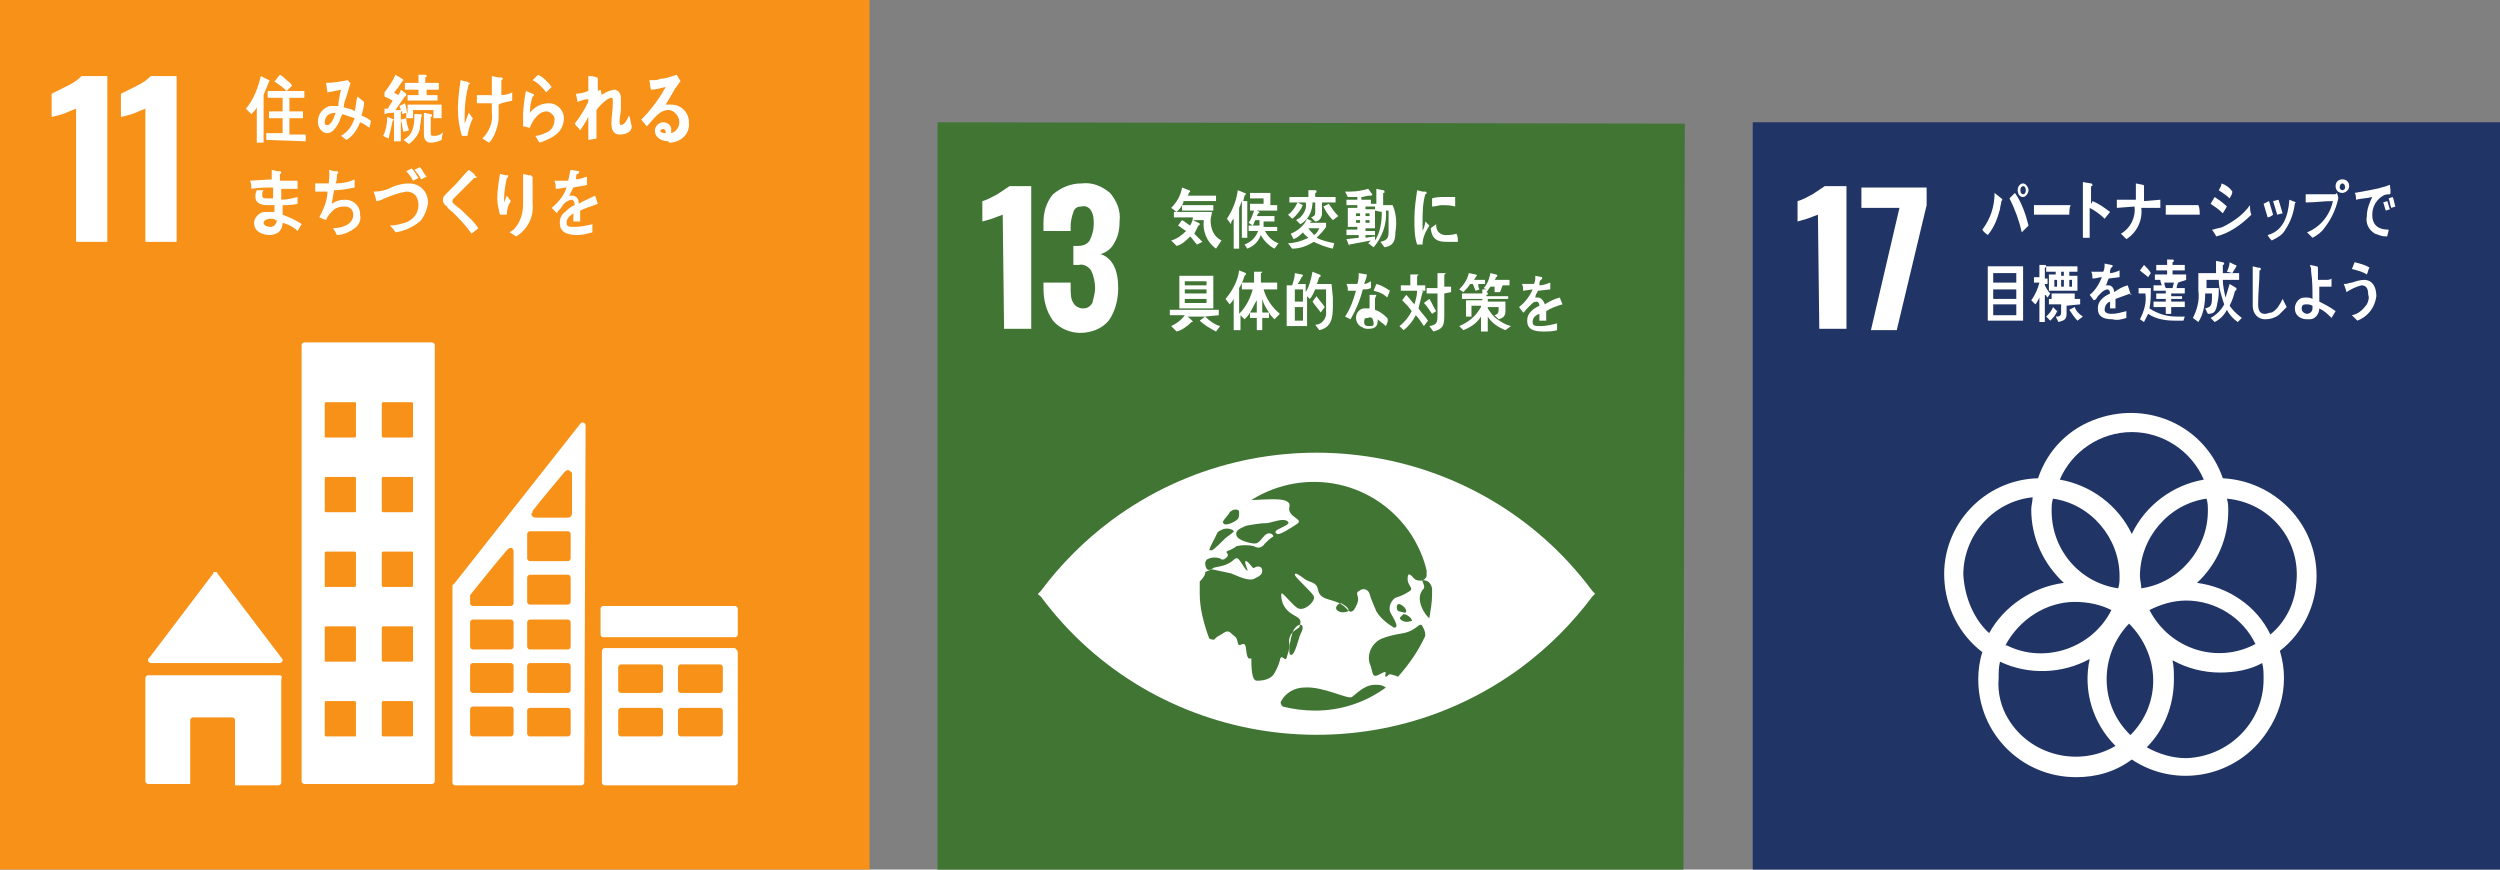
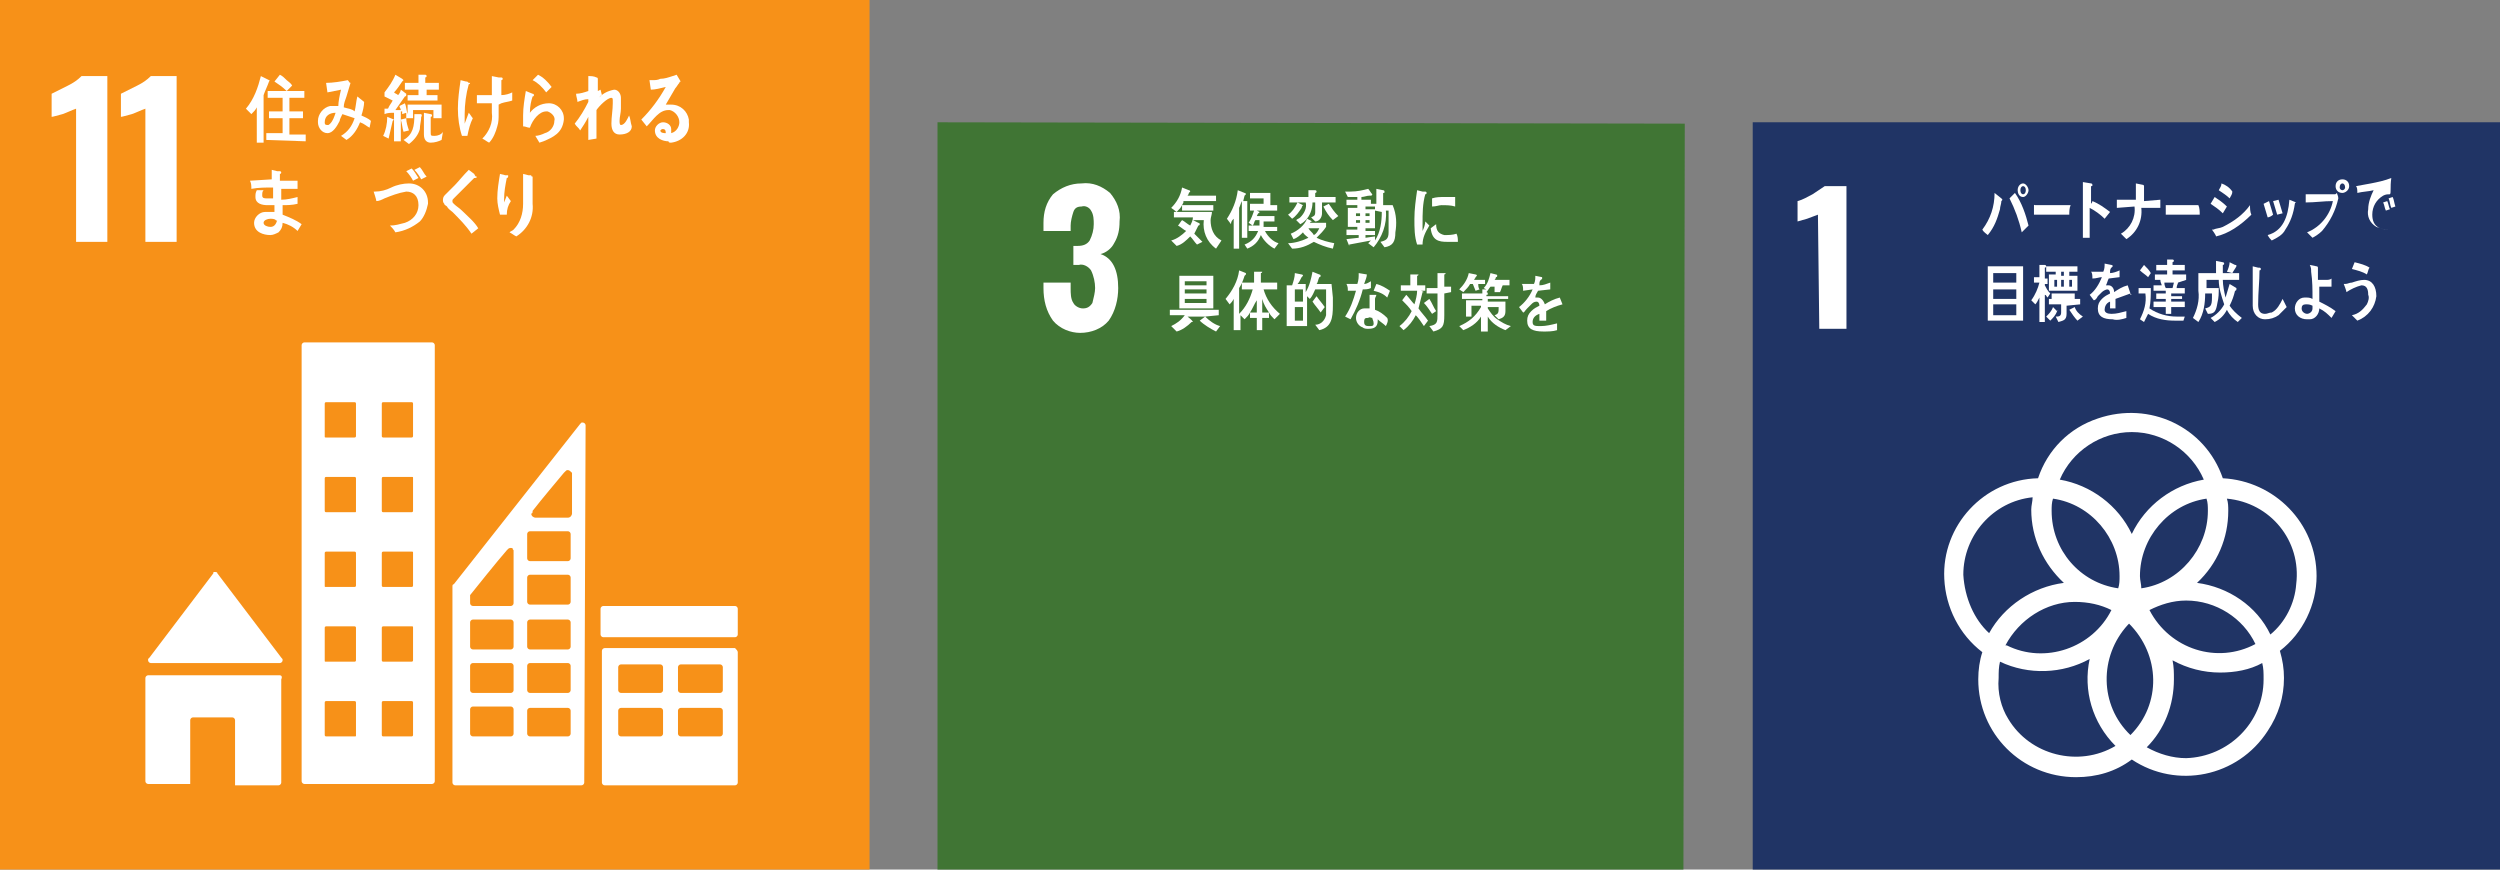
<svg xmlns="http://www.w3.org/2000/svg" version="1.1" id="レイヤー_1" x="0px" y="0px" viewBox="0 0 184 64" style="enable-background:new 0 0 184 64;" xml:space="preserve">
  <rect x="0" y="0" width="184" height="64" fill="#808080" stroke="none" />
  <style type="text/css">
	.st0{fill:#F79118;}
	.st1{fill:#FFFFFF;}
	.st2{fill:#407534;}
	.st3{fill:#203465;}
</style>
  <g id="レイヤー_2_1_">
    <g id="レイヤー_2-2">
      <g id="g10">
        <path id="path12" class="st0" d="M64,64H0V0h64V64z" />
        <g id="g14">
          <g id="g16">
            <g id="g22">
              <path id="path24" class="st1" d="M5.6,8c-0.3,0.1-0.7,0.3-1,0.4C4.2,8.5,3.9,8.6,3.8,8.6V6.9C4.2,6.7,4.6,6.5,5,6.3        c0.4-0.2,0.7-0.4,1-0.7h1.9v12.2H5.6V8z" />
            </g>
            <g id="g26">
              <path id="path28" class="st1" d="M10.7,8c-0.3,0.1-0.7,0.3-1,0.4C9.3,8.5,9,8.6,8.9,8.6V6.9c0.4-0.2,0.8-0.4,1.2-0.6        c0.4-0.2,0.7-0.4,1-0.7H13v12.2h-2.3V8z" />
            </g>
            <g id="g30">
              <path id="path32" class="st1" d="M10.9,48.8h9.7c0.1,0,0.2-0.1,0.2-0.2c0,0,0,0,0,0c0-0.1,0-0.1-0.1-0.2l0,0L16,42.2l0,0        c0-0.1-0.1-0.1-0.2-0.1c-0.1,0-0.1,0-0.1,0.1l0,0v0l-4.7,6.2l-0.1,0.1c0,0,0,0.1,0,0.1c0,0.1,0.1,0.2,0.2,0.2c0,0,0,0,0,0" />
            </g>
            <g id="g34">
              <path id="path36" class="st1" d="M20.6,49.7h-9.7c-0.1,0-0.2,0.1-0.2,0.2l0,0v7.6c0,0.1,0.1,0.2,0.2,0.2c0,0,0,0,0,0H14V53        c0-0.1,0.1-0.2,0.2-0.2c0,0,0,0,0,0h2.9c0.1,0,0.2,0.1,0.2,0.2v4.8h3.2c0.1,0,0.2-0.1,0.2-0.2c0,0,0,0,0,0v-7.6        C20.8,49.8,20.7,49.7,20.6,49.7C20.6,49.7,20.6,49.7,20.6,49.7" />
            </g>
            <g id="g38">
              <path id="path40" class="st1" d="M53.2,50.8c0,0.1-0.1,0.2-0.2,0.2c0,0,0,0,0,0h-2.9c-0.1,0-0.2-0.1-0.2-0.2v-1.7        c0-0.1,0.1-0.2,0.2-0.2H53c0.1,0,0.2,0.1,0.2,0.2c0,0,0,0,0,0L53.2,50.8z M53.2,54c0,0.1-0.1,0.2-0.2,0.2c0,0,0,0,0,0h-2.9        c-0.1,0-0.2-0.1-0.2-0.2v-1.7c0-0.1,0.1-0.2,0.2-0.2H53c0.1,0,0.2,0.1,0.2,0.2c0,0,0,0,0,0L53.2,54z M48.8,50.8        c0,0.1-0.1,0.2-0.2,0.2h-2.9c-0.1,0-0.2-0.1-0.2-0.2v-1.7c0-0.1,0.1-0.2,0.2-0.2h2.9c0.1,0,0.2,0.1,0.2,0.2V50.8z M48.8,54        c0,0.1-0.1,0.2-0.2,0.2h-2.9c-0.1,0-0.2-0.1-0.2-0.2v-1.7c0-0.1,0.1-0.2,0.2-0.2h2.9c0.1,0,0.2,0.1,0.2,0.2V54z M54.1,47.7        h-9.6c-0.1,0-0.2,0.1-0.2,0.2c0,0,0,0,0,0v9.7c0,0.1,0.1,0.2,0.2,0.2c0,0,0,0,0,0h9.6c0.1,0,0.2-0.1,0.2-0.2c0,0,0,0,0,0V48        C54.3,47.9,54.2,47.8,54.1,47.7C54.1,47.8,54.1,47.8,54.1,47.7" />
            </g>
            <g id="g42">
              <path id="path44" class="st1" d="M30.4,32.1c0,0.1-0.1,0.1-0.1,0.1c0,0,0,0,0,0h-2.1c-0.1,0-0.1-0.1-0.1-0.1v-2.4        c0-0.1,0.1-0.1,0.1-0.1h2.1c0.1,0,0.1,0.1,0.1,0.1V32.1z M30.4,37.6c0,0.1-0.1,0.1-0.1,0.1l0,0h-2.1c-0.1,0-0.1-0.1-0.1-0.1        v-2.4c0-0.1,0.1-0.1,0.1-0.1h2.1c0.1,0,0.1,0,0.1,0.1c0,0,0,0,0,0V37.6z M30.4,43.1c0,0.1-0.1,0.1-0.1,0.1c0,0,0,0,0,0h-2.1        c-0.1,0-0.1-0.1-0.1-0.1v-2.4c0-0.1,0.1-0.1,0.1-0.1h2.1c0.1,0,0.1,0,0.1,0.1c0,0,0,0,0,0V43.1z M30.4,48.6        c0,0.1-0.1,0.1-0.1,0.1c0,0,0,0,0,0h-2.1c-0.1,0-0.1-0.1-0.1-0.1v-2.4c0-0.1,0.1-0.1,0.1-0.1h2.1c0.1,0,0.1,0,0.1,0.1        c0,0,0,0,0,0V48.6z M30.4,54.1c0,0.1-0.1,0.1-0.1,0.1l0,0h-2.1c-0.1,0-0.1-0.1-0.1-0.1v-2.4c0-0.1,0.1-0.1,0.1-0.1h2.1        c0.1,0,0.1,0.1,0.1,0.1l0,0V54.1z M26.2,32.1c0,0.1-0.1,0.1-0.1,0.1h-2.1c-0.1,0-0.1,0-0.1-0.1c0,0,0,0,0,0v-2.4        c0-0.1,0.1-0.1,0.1-0.1h2.1c0.1,0,0.1,0.1,0.1,0.1c0,0,0,0,0,0V32.1z M26.2,37.6c0,0.1,0,0.1-0.1,0.1c0,0,0,0,0,0h-2.1        c-0.1,0-0.1-0.1-0.1-0.1l0,0v-2.4c0-0.1,0.1-0.1,0.1-0.1c0,0,0,0,0,0h2.1c0.1,0,0.1,0.1,0.1,0.1V37.6z M26.2,43.1        c0,0.1-0.1,0.1-0.1,0.1h-2.1c-0.1,0-0.1,0-0.1-0.1c0,0,0,0,0,0v-2.4c0-0.1,0.1-0.1,0.1-0.1c0,0,0,0,0,0h2.1        c0.1,0,0.1,0.1,0.1,0.1V43.1z M26.2,48.6c0,0.1-0.1,0.1-0.1,0.1h-2.1c-0.1,0-0.1,0-0.1-0.1c0,0,0,0,0,0v-2.4        c0-0.1,0.1-0.1,0.1-0.1c0,0,0,0,0,0h2.1c0.1,0,0.1,0.1,0.1,0.1V48.6z M26.2,54.1c0,0.1,0,0.1-0.1,0.1c0,0,0,0,0,0h-2.1        c-0.1,0-0.1-0.1-0.1-0.1l0,0v-2.4c0-0.1,0.1-0.1,0.1-0.1l0,0h2.1c0.1,0,0.1,0.1,0.1,0.1c0,0,0,0,0,0V54.1z M31.8,25.2h-9.4        c-0.1,0-0.2,0.1-0.2,0.2v32.1c0,0.1,0.1,0.2,0.2,0.2h9.4c0.1,0,0.2-0.1,0.2-0.2V25.4C32,25.3,31.9,25.2,31.8,25.2" />
            </g>
            <g id="g46">
              <path id="path48" class="st1" d="M54.3,46.7c0,0.1-0.1,0.2-0.2,0.2h-9.7c-0.1,0-0.2-0.1-0.2-0.2l0,0v-1.9        c0-0.1,0.1-0.2,0.2-0.2c0,0,0,0,0,0h9.7c0.1,0,0.2,0.1,0.2,0.2V46.7z" />
            </g>
            <g id="g50">
              <path id="path52" class="st1" d="M42,41.1c0,0.1-0.1,0.2-0.2,0.2H39c-0.1,0-0.2-0.1-0.2-0.2c0,0,0,0,0,0v-1.8        c0-0.1,0.1-0.2,0.2-0.2c0,0,0,0,0,0h2.8c0.1,0,0.2,0.1,0.2,0.2L42,41.1z M42,44.3c0,0.1-0.1,0.2-0.2,0.2H39        c-0.1,0-0.2-0.1-0.2-0.2c0,0,0,0,0,0v-1.8c0-0.1,0.1-0.2,0.2-0.2c0,0,0,0,0,0h2.8c0.1,0,0.2,0.1,0.2,0.2L42,44.3z M42,47.6        c0,0.1-0.1,0.2-0.2,0.2H39c-0.1,0-0.2-0.1-0.2-0.2v-1.8c0-0.1,0.1-0.2,0.2-0.2c0,0,0,0,0,0h2.8c0.1,0,0.2,0.1,0.2,0.2        c0,0,0,0,0,0L42,47.6z M42,50.8c0,0.1-0.1,0.2-0.2,0.2H39c-0.1,0-0.2-0.1-0.2-0.2c0,0,0,0,0,0V49c0-0.1,0.1-0.2,0.2-0.2        c0,0,0,0,0,0h2.8c0.1,0,0.2,0.1,0.2,0.2L42,50.8z M42,54c0,0.1-0.1,0.2-0.2,0.2H39c-0.1,0-0.2-0.1-0.2-0.2c0,0,0,0,0,0v-1.7        c0-0.1,0.1-0.2,0.2-0.2c0,0,0,0,0,0h2.8c0.1,0,0.2,0.1,0.2,0.2L42,54z M37.8,40.5v3.9c0,0.1-0.1,0.2-0.2,0.2h-2.8        c-0.1,0-0.2-0.1-0.2-0.2v-0.5c0,0,0-0.1,0-0.1l0,0l0,0l0,0c0.4-0.5,2-2.5,2.7-3.3l0.1-0.1c0.1-0.1,0.3-0.1,0.4,0        C37.7,40.3,37.7,40.4,37.8,40.5L37.8,40.5z M37.8,47.6c0,0.1-0.1,0.2-0.2,0.2h-2.8c-0.1,0-0.2-0.1-0.2-0.2v-1.8        c0-0.1,0.1-0.2,0.2-0.2c0,0,0,0,0,0h2.8c0.1,0,0.2,0.1,0.2,0.2c0,0,0,0,0,0V47.6z M37.8,50.8c0,0.1-0.1,0.2-0.2,0.2        c0,0,0,0,0,0h-2.8c-0.1,0-0.2-0.1-0.2-0.2V49c0-0.1,0.1-0.2,0.2-0.2h2.8c0.1,0,0.2,0.1,0.2,0.2c0,0,0,0,0,0V50.8z M37.8,54        c0,0.1-0.1,0.2-0.2,0.2c0,0,0,0,0,0h-2.8c-0.1,0-0.2-0.1-0.2-0.2v-1.8c0-0.1,0.1-0.2,0.2-0.2h2.8c0.1,0,0.2,0.1,0.2,0.2        c0,0,0,0,0,0V54z M39.2,37.6L39.2,37.6c0.7-0.9,1.8-2.2,2.3-2.8l0.1-0.1c0.1-0.1,0.1-0.1,0.2-0.1c0.1,0,0.2,0.1,0.3,0.2v3        c0,0.1-0.1,0.3-0.3,0.3h-2.4c-0.1,0-0.3-0.1-0.3-0.3C39.2,37.8,39.2,37.7,39.2,37.6 M43.1,31.3c0-0.1-0.1-0.2-0.2-0.2        c0,0-0.1,0-0.1,0l0,0l-0.1,0.1L33.4,43V43c-0.1,0-0.1,0.1-0.1,0.2v14.4c0,0.1,0.1,0.2,0.2,0.2h9.3c0.1,0,0.2-0.1,0.2-0.2        L43.1,31.3C43.1,31.3,43.1,31.3,43.1,31.3" />
            </g>
            <g id="g54">
              <path id="path56" class="st1" d="M21.1,6.7c-0.3-0.3-0.6-0.5-0.9-0.7l0.4-0.5c0.2,0.1,0.3,0.2,0.5,0.4        c0.1,0.1,0.3,0.2,0.4,0.4L21.1,6.7z M19.6,10.3V9.8h1.2V8.7h-1V8.2h1v-1h-1.1V6.7h2.7v0.5h-1.1v1h1v0.5h-1v1.2h1.2v0.5        L19.6,10.3z M19.8,6c-0.1,0.3-0.3,0.7-0.4,1v3.5h-0.5V7.9c-0.1,0.2-0.2,0.3-0.4,0.5L18.1,8c0.6-0.7,0.9-1.6,1.1-2.4l0.6,0.3        c0,0,0.1,0,0,0.1C19.9,5.9,19.8,6,19.8,6" />
            </g>
            <g id="g58">
              <path id="path60" class="st1" d="M23.9,9c0,0.1,0,0.2,0.2,0.2c0.1,0,0.1,0,0.2-0.1c0.2-0.2,0.3-0.5,0.4-0.8        C24.3,8.3,23.9,8.5,23.9,9 M27.2,9.4C27,9.3,26.8,9.1,26.5,9c-0.2,0.5-0.5,1-1,1.3L25.1,10c0.5-0.3,0.8-0.7,1-1.3        c-0.3-0.1-0.6-0.2-0.9-0.3C25.1,8.6,25,8.8,25,8.9c-0.2,0.4-0.5,0.9-0.9,0.9c-0.4,0-0.7-0.4-0.7-0.8c0,0,0-0.1,0-0.1        c0-0.5,0.4-1,0.9-1.1c0.2,0,0.4,0,0.6,0C24.9,7.5,25,7,25.1,6.6l-1,0.2L24,6.1l0,0c0.5,0,1.1-0.1,1.6-0.2        c0.1,0.1,0.1,0.2,0.2,0.2c-0.1,0.3-0.2,0.7-0.3,1s-0.2,0.5-0.2,0.8C25.6,8,25.9,8,26.1,8.2c0.1-0.4,0.1-0.7,0.2-1.1l0.5,0.4        c0,0.3-0.1,0.7-0.2,1c0.2,0.1,0.5,0.2,0.7,0.4L27.2,9.4" />
            </g>
            <g id="g62">
              <path id="path64" class="st1" d="M32.5,10.3c-0.2,0.1-0.5,0.2-0.8,0.2c-0.3,0-0.5-0.2-0.5-0.6V8.3l0.5,0.1c0,0,0.1,0,0.1,0.1        c0,0,0,0.1-0.1,0.1v1.1c0,0.3,0,0.3,0.3,0.3c0.2,0,0.5-0.1,0.6-0.3L32.5,10.3z M31.4,6.6V7h0.8v0.4H30V7h0.8V6.6h-1V6.1h1V5.5        h0.5c0,0,0.1,0,0.1,0.1c0,0,0,0,0,0c0,0,0,0.1-0.1,0.1v0.4h1v0.5L31.4,6.6z M31,8.6c0,0.3-0.1,0.6-0.1,0.9        c-0.1,0.4-0.4,0.8-0.8,1.1l-0.4-0.3c0.7-0.4,0.8-1,0.8-1.9L31,8.4C31,8.4,31.1,8.5,31,8.6C31.1,8.5,31.1,8.5,31,8.6 M29.7,9.7        c-0.1-0.3-0.1-0.6-0.2-0.9l0.4-0.1c0,0.3,0.1,0.6,0.2,0.9L29.7,9.7z M31.9,8.7V8.1h-1.5v0.6h-0.5V8.3l-0.3,0.1        c0-0.1,0-0.1,0-0.2h-0.1v2.2H29V8.3c-0.2,0-0.5,0-0.7,0.1L28.3,8h0.2c0.1,0,0.1-0.1,0.1-0.1c0.1-0.2,0.2-0.3,0.3-0.5        c-0.2-0.1-0.4-0.2-0.6-0.3V6.8c0.3-0.4,0.6-0.8,0.8-1.3l0.5,0.3c0,0,0.1,0.1,0.1,0.1S29.6,6,29.6,6c-0.2,0.3-0.4,0.6-0.6,0.8        c0.1,0.1,0.2,0.1,0.3,0.2c0.1-0.1,0.2-0.3,0.2-0.4l0.4,0.3c0,0,0,0,0,0.1s-0.1,0.1-0.1,0.1c-0.2,0.3-0.5,0.7-0.7,1        c0.1,0,0.3,0,0.4,0c0-0.1-0.1-0.2-0.1-0.3l0.4-0.2c0.1,0.2,0.1,0.5,0.2,0.8V7.7h2.5v1L31.9,8.7z M28.9,8.9        c-0.1,0.4-0.2,0.9-0.3,1.3L28.2,10c0.2-0.4,0.3-0.9,0.3-1.4L29,8.8C29,8.8,29,8.8,28.9,8.9C29,8.9,28.9,8.9,28.9,8.9" />
            </g>
            <g id="g66">
              <path id="path68" class="st1" d="M36.7,7.7c0,0.2,0,0.5,0,0.7c0,0.3,0,0.6-0.1,0.9c-0.1,0.4-0.3,0.9-0.6,1.2        c-0.2-0.1-0.3-0.2-0.5-0.3C36,9.7,36.3,9,36.2,8.3c0-0.2,0-0.4,0-0.7c-0.3,0-0.6,0-0.8,0h-0.3c0-0.2,0-0.4,0-0.6        c0.2,0,0.4,0,0.6,0c0.2,0,0.4,0,0.5,0c0-0.3,0-0.6,0-0.9s0-0.3,0-0.5l0.5,0.1c0.1,0,0.1,0,0.2,0c0,0,0.1,0,0.1,0.1        c0,0,0,0.1-0.1,0.1c0,0.4,0,0.7,0,1.1c0.3,0,0.6-0.1,0.8-0.2c0,0.2,0,0.4,0,0.6c-0.3,0.1-0.5,0.1-0.8,0.2 M34.4,10        c-0.1,0-0.3,0-0.4,0c-0.2-0.6-0.3-1.3-0.3-2c0-0.7,0.1-1.4,0.2-2.1L34.3,6c0.1,0,0.1,0,0.2,0.1h0.1c0,0,0,0.1-0.1,0.1        c-0.2,0.7-0.3,1.5-0.3,2.2c0,0.2,0,0.5,0,0.7c0.1-0.3,0.2-0.5,0.3-0.8c0.1,0.1,0.2,0.3,0.3,0.4C34.6,9.1,34.5,9.5,34.4,10" />
            </g>
            <g id="g70">
              <path id="path72" class="st1" d="M40.2,6.8c-0.3-0.4-0.6-0.7-1-0.9l0.4-0.4c0.4,0.2,0.7,0.5,1,0.9L40.2,6.8 M40,10.4l-0.3,0.1        l-0.3-0.5l0,0c0.2,0,0.5-0.1,0.7-0.2c0.4-0.1,0.7-0.5,0.7-0.9c0.1-0.3-0.2-0.6-0.5-0.7c0,0-0.1,0-0.1,0c-0.5,0-1,0.6-1.2,1.2        c-0.2,0-0.3-0.1-0.5-0.1c0-0.3,0-0.6,0-0.8c0-0.6,0.1-1.2,0.2-1.8l0.5,0.2c0,0,0.1,0,0.1,0.1c0,0,0,0,0,0c0,0,0,0.1-0.1,0.1        C39.1,7.4,39,7.8,39,8.3c0.3-0.4,0.8-0.7,1.4-0.7c0.6,0,1.1,0.5,1.1,1.1c0,0,0,0,0,0.1C41.4,9.8,40.7,10.1,40,10.4" />
            </g>
            <g id="g74">
              <path id="path76" class="st1" d="M45.6,9.9c-0.4,0-0.6-0.3-0.6-0.8s0.1-1,0.1-1.5c0-0.1,0-0.1,0-0.2c0-0.1,0-0.2-0.1-0.2        c-0.3,0-0.9,0.6-1.1,0.9c0,0.7,0,1.4,0,2.1l-0.6,0.1V8.6c-0.2,0.4-0.4,0.7-0.6,1c-0.1-0.2-0.3-0.3-0.4-0.5        c0.4-0.5,0.7-1,1-1.6V7.3c-0.3,0-0.5,0.1-0.8,0.2c0-0.2-0.1-0.4-0.1-0.6c0.3,0,0.6-0.1,0.9-0.2c0-0.4,0-0.8,0-1.1        c0.2,0,0.4,0,0.6,0.1c0,0,0.1,0,0.1,0.1c0,0,0,0,0,0.1c0,0.3,0,0.5,0,0.8l0.2-0.1l0.1,0.4C44.2,7,44.1,7.2,44,7.3l0,0        c0.3-0.4,0.7-0.6,1.2-0.7c0.3,0,0.5,0.3,0.5,0.6c0,0.3,0,0.6,0,0.8c0,0.3-0.1,0.6-0.1,0.9v0c0,0.1,0,0.3,0.1,0.3        c0.3,0,0.5-0.5,0.6-0.7c0.1,0.2,0.1,0.5,0.2,0.8C46.5,9.7,46.1,9.9,45.6,9.9" />
            </g>
            <g id="g78">
              <path id="path80" class="st1" d="M48.8,9.5c-0.1,0-0.1,0-0.2,0.1c0,0,0,0,0,0c0,0.2,0.3,0.2,0.4,0.2C49,9.7,49,9.5,48.8,9.5         M49.2,10.4c-0.4,0-1-0.2-1-0.8c0-0.3,0.3-0.6,0.6-0.6c0,0,0,0,0,0c0.3,0,0.6,0.2,0.6,0.5c0,0.1,0,0.2,0,0.3        c0.4-0.1,0.6-0.5,0.6-0.8c0-0.4-0.3-0.8-0.7-0.9c0,0-0.1,0-0.1,0c-0.7,0-1.1,0.7-1.6,1.2l-0.4-0.5c0.7-0.7,1.3-1.5,1.8-2.4        c-0.4,0.1-0.8,0.2-1.1,0.2l-0.1-0.7H48c0.2,0,0.4,0,0.6-0.1c0.3,0,0.6-0.1,0.9-0.2l0.3-0.1l0.3,0.5c-0.1,0-0.1,0.1-0.1,0.1        c-0.1,0.1-0.2,0.3-0.3,0.4L49,7.7c0.1,0,0.3,0,0.4,0c0.7,0,1.2,0.5,1.3,1.1c0,0.1,0,0.1,0,0.2c0.1,0.8-0.5,1.4-1.3,1.5        C49.3,10.5,49.2,10.5,49.2,10.4" />
            </g>
            <g id="g82">
              <path id="path84" class="st1" d="M20.3,16.2c-0.1-0.1-0.3-0.1-0.4-0.1c-0.2,0-0.5,0.1-0.5,0.3s0.3,0.3,0.5,0.3        s0.4-0.1,0.5-0.5C20.3,16.3,20.3,16.2,20.3,16.2 M21.9,17c-0.3-0.3-0.7-0.5-1.1-0.6c0,0.3-0.1,0.5-0.3,0.7        c-0.2,0.1-0.4,0.2-0.6,0.2c-0.5,0-1.2-0.2-1.2-0.9c0-0.4,0.4-0.8,0.8-0.8c0.1,0,0.2,0,0.4,0h0.3c0-0.2,0-0.4,0-0.5h-0.5        c-0.4,0-0.9-0.1-0.9-0.6c0-0.2,0-0.3,0.1-0.5h0.5c-0.1,0.1-0.1,0.2-0.1,0.4c0,0.2,0.2,0.2,0.3,0.2c0.2,0,0.3,0,0.5,0        c0-0.3,0-0.5,0-0.8c-0.5,0-1.1,0-1.6,0.1c0-0.2,0-0.4-0.1-0.6l1.6-0.1c0-0.2,0-0.3,0-0.5v-0.2l0.4,0.1c0.1,0,0.1,0,0.2,0        c0,0,0.1,0,0.1,0.1c0,0,0,0.1-0.1,0.1c0,0.2,0,0.3,0,0.5h1.3v0.6c-0.4,0-0.8,0-1.2,0c0,0.3,0,0.5,0,0.8c0.4,0,0.8-0.1,1.2-0.2        V15c-0.4,0.1-0.8,0.1-1.1,0.1c0,0.2,0,0.4,0,0.7c0.5,0.2,1,0.4,1.4,0.7L21.9,17" />
            </g>
            <g id="g86">
-               <path id="path88" class="st1" d="M26.1,16.8c-0.4,0.3-0.9,0.5-1.3,0.5c-0.1-0.2-0.2-0.4-0.3-0.5c0.5,0,1.5-0.2,1.5-1        c0-0.3-0.2-0.6-0.6-0.6c0,0,0,0-0.1,0c-0.3,0-0.6,0.1-0.8,0.3c-0.2,0.2-0.4,0.4-0.5,0.7L23.5,16c0.3-0.6,0.6-1.2,0.6-1.9h-0.5        h-0.4c0-0.2,0-0.4,0-0.6c0.2,0,0.5,0,0.7,0h0.3c0-0.3,0.1-0.7,0-1l0.4,0.1h0.2c0,0,0.1,0,0.1,0.1c0,0,0,0.1-0.1,0.1        c0,0.2,0,0.5-0.1,0.7c0.5,0,1-0.1,1.4-0.3v0.6c-0.5,0.1-1,0.2-1.5,0.2c-0.1,0.3-0.1,0.7-0.2,1c0.3-0.2,0.6-0.3,1-0.3        c0.6,0,1,0.4,1.1,0.9c0,0.1,0,0.1,0,0.2C26.6,16.2,26.4,16.6,26.1,16.8" />
-             </g>
+               </g>
            <g id="g90">
              <path id="path92" class="st1" d="M31,13.2c-0.1-0.2-0.3-0.5-0.5-0.7l0.4-0.2c0.2,0.2,0.3,0.5,0.5,0.7L31,13.2z M30.4,13.3        c-0.1-0.2-0.3-0.5-0.5-0.7l0.4-0.2c0.2,0.2,0.3,0.4,0.5,0.7L30.4,13.3z M30.9,16.3c-0.5,0.4-1.1,0.7-1.8,0.8        c-0.1-0.2-0.3-0.4-0.4-0.5c0.4,0,0.7-0.1,1.1-0.2c0.6-0.2,1-0.7,1-1.3c0-0.7-0.4-1-0.9-1c-0.6,0.1-1.1,0.3-1.6,0.5        c-0.2,0.1-0.4,0.2-0.6,0.2c0-0.1-0.2-0.7-0.2-0.7s0.1,0,0.1,0c0.4,0,0.8-0.1,1.2-0.3c0.4-0.2,0.9-0.3,1.3-0.3        c0.8,0,1.4,0.6,1.4,1.4c0,0,0,0.1,0,0.1C31.4,15.5,31.2,16,30.9,16.3" />
            </g>
            <g id="g94">
              <path id="path96" class="st1" d="M34.7,17.2c-0.4-0.6-0.9-1.1-1.4-1.6c-0.1-0.1-0.3-0.2-0.4-0.4c-0.1-0.1-0.2-0.1-0.2-0.2        c-0.1-0.1-0.1-0.2-0.1-0.3c0-0.2,0.1-0.3,0.2-0.4c0.2-0.2,0.5-0.5,0.7-0.7s0.6-0.7,1-1.1l0.4,0.3C35,13,35,13,35.1,13l0,0        c0,0.1-0.1,0.1-0.2,0.1L34,14l-0.4,0.4c-0.1,0.1-0.1,0.1-0.2,0.2c-0.1,0.1-0.1,0.1-0.1,0.2c0,0.1,0,0.1,0.1,0.2        c0.2,0.2,0.4,0.3,0.6,0.5c0.4,0.4,0.9,0.8,1.2,1.3L34.7,17.2" />
            </g>
            <g id="g98">
              <path id="path100" class="st1" d="M39.2,13c0,0.6,0,1.3,0,2c0.1,1-0.4,1.9-1.2,2.4c-0.2-0.1-0.3-0.2-0.5-0.3l0,0c0,0,0,0,0,0        c0.1-0.1,0.2-0.1,0.3-0.2c0.5-0.5,0.7-1.2,0.7-1.9c0-0.7,0-1.5,0-2.2l0.4,0.1h0.2c0,0,0,0,0,0.1C39.1,12.9,39.1,13,39.2,13         M37.3,15.8h-0.5c-0.1-0.4-0.2-0.8-0.2-1.2c0-0.6,0.1-1.2,0.2-1.8l0.4,0.1c0.1,0,0.1,0,0.2,0c0,0,0,0,0,0.1c0,0,0,0.1-0.1,0.1        c-0.1,0.5-0.2,1-0.2,1.6v0.3l0,0c0,0,0,0,0-0.1l0.2-0.5l0.3,0.4C37.4,15.1,37.3,15.4,37.3,15.8" />
            </g>
            <g id="g102">
-               <path id="path104" class="st1" d="M44,15C44,15,44,15,44,15c-0.5,0.2-0.9,0.3-1.3,0.5v0.8h-0.5v-0.6c-0.3,0.2-0.5,0.4-0.5,0.7        s0.2,0.3,0.6,0.3c0.4,0,0.9-0.1,1.3-0.2v0.6c-0.4,0.1-0.7,0.2-1.1,0.2c-0.9,0-1.3-0.3-1.3-0.9c0-0.3,0.1-0.6,0.4-0.8        c0.2-0.2,0.4-0.4,0.7-0.5c0-0.2-0.1-0.4-0.2-0.4c-0.2,0-0.3,0.1-0.5,0.2c-0.1,0.1-0.2,0.2-0.3,0.4c-0.2,0.2-0.3,0.3-0.3,0.4        l-0.4-0.4c0.5-0.4,0.9-0.9,1.1-1.5c-0.2,0-0.5,0.1-0.8,0.1c0-0.2,0-0.4-0.1-0.6c0.3,0,0.7,0,1,0c0.1-0.2,0.1-0.5,0.2-0.8        l0.6,0.1c0,0,0.1,0,0,0.1c0,0,0,0.1-0.1,0.1s-0.1,0.2-0.1,0.4c0.2,0,0.5-0.1,0.8-0.2v0.6c-0.2,0.1-0.6,0.1-1,0.2        c-0.1,0.2-0.2,0.4-0.3,0.6c0.1,0,0.2,0,0.2,0c0.3,0,0.5,0.2,0.5,0.6c0.3-0.2,0.8-0.4,1.2-0.6L44,15L44,15" />
-             </g>
+               </g>
          </g>
        </g>
      </g>
      <g id="g10-2">
        <g id="g12">
          <path id="path14" class="st2" d="M123.9,64H69V9l55,0.1L123.9,64z" />
        </g>
        <g id="g16-2">
          <g id="g18">
            <g id="g24">
-               <path id="path26" class="st1" d="M73.8,15.8c-0.3,0.1-0.5,0.2-0.8,0.3l-0.7,0.2v-1.5c0.4-0.1,0.7-0.3,1.1-0.5        c0.3-0.2,0.6-0.4,0.9-0.6h1.6v10.5h-2L73.8,15.8z" />
-             </g>
+               </g>
            <g id="g28">
              <path id="path30" class="st1" d="M77.5,23.6c-0.5-0.7-0.7-1.5-0.7-2.4v-0.4h2v0.4c0,0.4,0,0.8,0.2,1.1        c0.1,0.2,0.4,0.4,0.7,0.4c0.3,0,0.5-0.1,0.7-0.4c0.1-0.4,0.2-0.8,0.2-1.1c0-0.4-0.1-0.9-0.3-1.3c-0.2-0.3-0.6-0.5-0.9-0.4H79        v-1.4h0.3c0.4,0,0.7-0.1,0.9-0.4c0.2-0.4,0.3-0.8,0.3-1.2c0-0.3,0-0.7-0.2-1c-0.1-0.2-0.4-0.4-0.7-0.3c-0.3,0-0.5,0.1-0.6,0.4        c-0.1,0.3-0.2,0.7-0.2,1V17h-2v-0.6c0-0.8,0.2-1.5,0.7-2.1c0.6-0.5,1.3-0.8,2.1-0.8c0.8-0.1,1.5,0.2,2.1,0.7        c0.5,0.6,0.8,1.3,0.7,2.1c0,0.6-0.1,1.1-0.4,1.6c-0.2,0.4-0.6,0.7-1,0.8c0.9,0.3,1.3,1.2,1.3,2.5c0,0.8-0.2,1.7-0.7,2.4        c-0.5,0.6-1.3,0.9-2.1,0.9C78.8,24.5,78,24.2,77.5,23.6" />
            </g>
            <g id="g32">
-               <path id="path34" class="st1" d="M105.2,45.5c-0.2-0.1-1.2-1.4-0.4-2.2c0.1-0.2-0.2-0.6-0.1-0.6c0.4,0,0.6,0.2,0.7,0.6        c0,0.2,0,0.3,0,0.5C105.4,44.3,105.3,44.9,105.2,45.5 M102.9,49.8c-0.1,0-0.2-0.1-0.3-0.1c-0.5-0.2-0.4,0.1-0.6,0.1        s0.3-0.6-0.4-0.2s-0.5-0.1-0.8-0.8c-0.2-0.7,0.2-1.5,0.9-1.8c0.5-0.2,1-0.3,1.6-0.4c1-0.2,1.2-0.9,1.4-0.5l0.1,0.2        c0.1,0.2,0.1,0.4,0.1,0.5C104.4,47.9,103.7,48.9,102.9,49.8 M96.8,52.3c-0.8,0-1.6-0.1-2.4-0.3c-0.1-0.1-0.2-0.3-0.1-0.4        c0.3-0.6,1-1,1.7-1c1.4-0.1,3.2,0.9,3.5,0.7s0.9-0.9,1.7-0.9c0.3,0,0.5,0,0.8,0.2C100.5,51.7,98.7,52.3,96.8,52.3 M95.7,46.7        c-0.1,0.2-0.4,1.6-0.7,1.5s0.1-1.7,0.2-1.8C95.5,45.8,96.2,45.8,95.7,46.7 M99.2,45c-0.3,0.1-0.6,0.1-0.8-0.1        c-0.2-0.2,0.1-0.5,0.3-0.5C98.9,44.5,99.4,44.8,99.2,45 M103,45c-0.1,0-0.2-0.1-0.2-0.3s0.1-0.3,0.3-0.2s0.4,0.3,0.4,0.5        S103.1,45,103,45 M103.3,45.2c0.3,0,0.7,0.4,0.6,0.5c-0.3,0.1-0.6,0.1-0.8-0.1C102.9,45.5,103.2,45.3,103.3,45.2 M94.2,48.6        c-0.1,0.4-0.3,0.8-0.5,1.1c-0.3,0.3-0.7,0.4-1.2,0.4c-0.4,0-0.4-1.1-0.4-1.6c0-0.2-0.3,0.4-0.4-0.8c-0.1-0.7-0.5,0.1-0.6-0.4        s-0.2-0.4-0.5-0.7s-0.5,0-0.9,0.2S89.5,47.2,89,47l0,0c-0.4-1.1-0.7-2.2-0.7-3.3c0-0.3,0-0.6,0-0.8c0,0,0-0.1,0-0.1        c0.5-0.5,0.4-0.7,0.4-0.7l0.5-0.2c0.5,0.1,0.9,0.2,1.4,0.3c0.5,0.2,1.3,0.6,1.7,0.4s0.6-0.3,0.6-0.6s-0.3-0.4-0.6-0.2        c-0.1,0.1-0.4-0.5-0.6-0.5s0.2,0.7,0.1,0.7s-0.5-0.7-0.6-0.8S91,41,90.8,41.2c-0.5,0.5-1.3,0.5-1.5,0.6        c-0.5,0.4-0.6-0.1-0.6-0.4l0.1-0.2c0.3-0.2,0.7-0.2,1-0.1c0.2,0.2,0.4,0,0.5-0.1s0.1-0.2,0-0.3s0.1-0.2,0.2-0.2        c0.2-0.1,0.4-0.2,0.5-0.3c0.4-0.1,0.9-0.1,1.3,0c0.3,0.2,0.6,0.1,0.8-0.2c0.2-0.2,0.4-0.4,0.6-0.5c0.1-0.1-0.3-0.5-0.7,0        s-0.5,0.5-0.7,0.5s-1.2-0.2-1.3-0.6s0.3-0.5,0.7-0.7c0.5-0.1,1.1-0.2,1.6-0.2c0.5-0.1,1.2-0.4,1.5-0.1s-1.4,0.6-0.8,0.9        c0.2,0.1,1.1-0.5,1.4-0.7c0.7-0.4-0.7-0.5-0.5-1.3s-1.8-0.5-2.8-0.5c4-2.5,9.2-1.4,11.8,2.6c0.5,0.8,0.9,1.7,1.1,2.6        c0,0.1,0,0.3,0,0.4c-0.1,0.3-0.4,0.4-0.7,0.3c-0.1,0-0.2-0.1-0.3-0.2c-0.1-0.1-0.4-0.5-0.4,0.1s0.6,0.7,0,1        c-0.3,0.2-0.6,0.3-0.9,0.4c-0.3,0.2-0.5,0.6-0.4,1c0.1,0.3,0.8,1.2,0.3,1.2c-0.5-0.3-1-0.7-1.3-1.2c-0.2-0.5-0.4-0.9-0.5-1.3        c-0.1-0.3-0.4-0.4-0.6-0.3c-0.1,0-0.1,0.1-0.2,0.1c-0.3,0.2,0.1,0.4-0.1,0.9s-0.4,0.8-0.7,0.5c-0.8-1-2-0.5-2.2-1.5        c-0.1-0.6-0.6-0.5-1-0.8s-0.7-0.5-0.7-0.3s1.3,1.3,1.4,1.6s-0.4,0.8-0.8,0.9s-0.6-0.2-1-0.6s-0.6-0.7-0.6-0.4        c0,0.6,0.3,1.1,0.8,1.4c0.3,0.2,0.7,0.3,0.6,0.7s0,0.2-0.4,0.5c-0.3,0.2-0.5,0.6-0.4,1c0,0.5-0.1,0.6-0.2,1S94.3,48,94.2,48.6         M89.6,39.2L89.6,39.2c0.2-0.2,0.5-0.3,0.7-0.3c0.2,0,0.5,0.1,0.5,0.2s-0.5,0.4-0.6,0.5c-0.3,0.3-0.8,0.8-1,0.9        c-0.1,0-0.1,0-0.2,0C89.1,40.1,89.4,39.7,89.6,39.2 M90,38.4c0.1-0.2,0.5-0.6,0.5-0.7c0.1-0.1,0.3-0.2,0.4-0.2        c0.1,0,0.3,0,0.3,0.2c0,0.2,0,0.4-0.1,0.5c-0.2,0.2-0.6,0.4-0.9,0.4C90.1,38.6,90,38.5,90,38.4 M117.2,43.5        c-8.3-11.2-24.2-13.5-35.4-5.2c-2,1.5-3.7,3.2-5.2,5.2l-0.2,0.2c0,0.1,0.1,0.1,0.2,0.2c8.3,11.2,24.2,13.5,35.4,5.2        c2-1.5,3.7-3.2,5.2-5.2l0.2-0.2L117.2,43.5" />
-             </g>
+               </g>
            <g id="g36">
              <path id="path38" class="st1" d="M89.5,18.3c-0.7-0.5-1-1.3-0.9-2.1h-0.8l0.4,0.2c0,0,0.1,0,0.1,0.1s-0.1,0.1-0.1,0.1        c-0.1,0.2-0.2,0.4-0.3,0.6c0.2,0.2,0.4,0.4,0.6,0.6L88.1,18c-0.2-0.2-0.3-0.4-0.5-0.6c-0.3,0.3-0.6,0.6-1,0.7l-0.4-0.4        c0.4-0.1,0.8-0.4,1.1-0.7c-0.2-0.1-0.4-0.3-0.6-0.4c0.1-0.1,0.2-0.3,0.3-0.4c0.2,0.1,0.4,0.3,0.6,0.4c0.1-0.2,0.2-0.4,0.2-0.6        h-1.4v-0.4h2.8c0,0.2-0.1,0.4-0.1,0.6c0,0.6,0.2,1.2,0.8,1.5L89.5,18.3z M87.1,14.9L87,15.1h2.3v0.4h-2.3v-0.4        c-0.1,0.2-0.2,0.3-0.4,0.5l-0.4-0.3c0.4-0.4,0.7-0.9,0.8-1.5l0.5,0.2c0,0,0.1,0,0.1,0.1c0,0-0.1,0.1-0.1,0.1        c0,0.1-0.1,0.2-0.1,0.2h2.1v0.4H87.1z" />
            </g>
            <g id="g40">
              <path id="path42" class="st1" d="M93.8,18.3c-0.4-0.2-0.8-0.6-1-1c-0.2,0.5-0.5,0.8-1,1L91.6,18c0.5-0.2,0.8-0.5,1-1h-0.7        v-0.4h0.8c0-0.1,0-0.2,0-0.3v-0.1h-0.3c-0.1,0.1-0.1,0.3-0.2,0.4l-0.3-0.2c0.2-0.3,0.3-0.6,0.4-0.9h-0.3V15H93v-0.4h-1v-0.4        h1.5c0,0.3,0,0.6,0,0.9h0.5v0.4h-1.5l0.2,0.1l0,0c0,0,0,0.1-0.1,0.1l-0.1,0.2h1.3v0.4H93c0,0.1,0,0.3,0,0.4h1V17h-0.9        c0.2,0.4,0.6,0.8,1,0.9L93.8,18.3z M91.8,14.8v2.7h-0.4v-2.7c-0.1,0.2-0.1,0.3-0.2,0.5v3h-0.4v-2.2c-0.1,0.1-0.2,0.2-0.2,0.4        l-0.3-0.4c0.4-0.6,0.7-1.3,0.8-2.1l0.5,0.2c0,0,0.1,0,0.1,0.1c0,0-0.1,0.1-0.1,0.1l-0.1,0.4L91.8,14.8L91.8,14.8        C91.8,14.8,91.8,14.8,91.8,14.8" />
            </g>
            <g id="g44">
              <path id="path46" class="st1" d="M98.1,16.2c-0.3-0.3-0.5-0.6-0.7-1l0.4-0.2c0.2,0.3,0.4,0.6,0.7,0.9L98.1,16.2z M96.3,16.8        c0.1,0.2,0.3,0.3,0.4,0.5c0.2-0.1,0.3-0.3,0.4-0.5H96.3z M97.3,14.9c0,0.3,0,0.6,0,0.8c0,0.3-0.2,0.6-0.5,0.6L96.5,16        c0.2-0.1,0.3-0.1,0.3-0.4v-0.7h-0.2c0,0.5-0.2,1-0.5,1.3c-0.1,0.1-0.2,0.2-0.4,0.3l-0.3-0.3c0.1-0.1,0.2-0.1,0.3-0.2        c0.3-0.3,0.5-0.7,0.4-1.1h-1.2v-0.4h1.4v-0.5h0.5c0,0,0.1,0,0.1,0.1c0,0,0,0.1-0.1,0.1v0.3h1.5v0.4L97.3,14.9z M98.1,18.3        c-0.5-0.1-1-0.3-1.4-0.5c-0.5,0.3-1,0.5-1.6,0.5l-0.3-0.4c0.5,0,1.1-0.2,1.5-0.4c-0.1-0.1-0.3-0.2-0.4-0.4        c-0.2,0.2-0.4,0.4-0.7,0.5L95,17.2c0.5-0.2,1-0.6,1.2-1.1l0.4,0.2l0,0c0,0,0,0-0.1,0l-0.1,0.1h1.2v0.3        c-0.2,0.3-0.4,0.5-0.7,0.8c0.4,0.2,0.8,0.3,1.3,0.4L98.1,18.3z M95.8,15.3c-0.2,0.3-0.4,0.6-0.7,0.8l-0.3-0.3        c0.3-0.2,0.5-0.5,0.7-0.9l0.4,0.2l0,0C95.8,15.2,95.8,15.3,95.8,15.3" />
            </g>
            <g id="g48">
              <path id="path50" class="st1" d="M101.2,15.5v-0.3h-0.7v0.2h0.7v1.4h-0.7v0.2h0.7v0.3h-0.7v0.2l0.7-0.1v0.3        c0.4-0.6,0.5-1.4,0.5-2.1L101.2,15.5z M100.8,16.2h-0.3v0.2h0.3V16.2z M100.8,15.7h-0.3v0.2h0.3V15.7z M100.1,16.2h-0.3v0.2        h0.3V16.2z M100.1,15.7h-0.3v0.2h0.3L100.1,15.7z M102.7,17.1c0,0.7-0.2,1-0.8,1.1l-0.3-0.4c0.4-0.1,0.6-0.2,0.6-0.7        s0-1.1,0-1.6h-0.2c0.1,1-0.3,2-0.9,2.7l-0.4-0.3c0.1-0.1,0.2-0.2,0.2-0.2c-0.5,0.1-1.1,0.2-1.6,0.3v0.1l0,0l-0.2-0.5l0.9-0.1        v-0.2h-0.9v-0.4h0.8v-0.2h-0.7v-1.4h0.7v-0.2h-0.8v-0.4h0.8v-0.2c-0.2,0-0.4,0-0.7,0l-0.2-0.4h0.4c0.5,0,0.9-0.1,1.3-0.2        c0.1,0.1,0.2,0.3,0.3,0.4c0,0,0,0.1-0.1,0.1c0,0,0,0-0.1,0c-0.2,0-0.4,0.1-0.6,0.1v0.2h0.7v0.3h0.4c0-0.4,0-0.7,0-1.1l0.5,0.1        c0,0,0.1,0,0.1,0.1s0,0.1-0.1,0.1c0,0.3,0,0.6,0,0.9h0.7C102.8,15.8,102.8,16.5,102.7,17.1" />
            </g>
            <path id="path52-2" class="st1" d="M88.8,22h-1.6v0.3h1.6V22z M88.8,21.3h-1.6v0.3h1.6V21.3z M88.8,20.7h-1.6v0.3h1.6V20.7z        M86.8,20.3h2.5v2.4h-2.5V20.3z M88.7,23.3c0.3,0.3,0.7,0.6,1.1,0.7l-0.3,0.4c-0.4-0.2-0.9-0.5-1.2-0.8L88.7,23.3h-1.3       c0.1,0.1,0.3,0.2,0.4,0.4c0,0-0.1,0-0.1,0c-0.3,0.3-0.7,0.6-1.1,0.7L86.2,24c0.4-0.2,0.7-0.4,1-0.8h-1.1v-0.4h3.6v0.4       L88.7,23.3z" />
            <g id="g54-2">
              <path id="path56-2" class="st1" d="M92.9,22V23h0.5C93.2,22.7,93,22.4,92.9,22 M92,23h0.5v-0.9C92.3,22.4,92.2,22.7,92,23         M93.8,23.5c-0.2-0.2-0.3-0.3-0.4-0.5v0.4h-0.5v0.9h-0.4v-0.9H92V23c-0.1,0.2-0.2,0.3-0.4,0.5l-0.3-0.3v1.1h-0.5V22        c-0.1,0.2-0.2,0.3-0.3,0.4l-0.3-0.4c0.5-0.6,0.9-1.3,1-2.1l0.5,0.2c0,0,0,0,0,0.1c0,0-0.1,0.1-0.1,0.1        c-0.1,0.3-0.2,0.6-0.4,0.9v1.9c0.5-0.5,0.8-1.1,1-1.8h-0.8v-0.5h0.9V20h0.5c0,0,0.1,0,0.1,0c0,0,0,0.1-0.1,0.1v0.7H94v0.5h-1        c0.2,0.7,0.6,1.3,1.2,1.8L93.8,23.5z" />
            </g>
            <g id="g58-2">
              <path id="path60-2" class="st1" d="M97.2,23c-0.2-0.3-0.4-0.5-0.6-0.8l0.3-0.4c0.2,0.3,0.4,0.5,0.6,0.8L97.2,23z M95.9,22.6        h-0.6v1h0.6V22.6z M95.9,21.3h-0.6v0.9h0.6V21.3z M98.1,21.9c0,0.2,0,0.4,0,0.6c0,0.9-0.1,1.6-1,1.8l-0.3-0.4        c0.4,0,0.7-0.3,0.8-0.7c0-0.2,0-0.3,0-0.5c0-0.1,0-0.2,0-0.3c0-0.4,0-0.7,0-1.1h-0.8c-0.1,0.2-0.2,0.5-0.4,0.7l-0.2-0.2V24        h-1.5v-3h0.4c0.1-0.3,0.2-0.6,0.2-0.9l0.5,0.1c0,0,0.1,0,0.1,0.1c0,0-0.1,0.1-0.1,0.1c-0.1,0.2-0.2,0.4-0.3,0.5h0.6v0.6        c0.3-0.5,0.4-1,0.5-1.5l0.5,0.2c0,0,0.1,0,0.1,0.1c0,0,0,0.1-0.1,0.1c-0.1,0.2-0.1,0.4-0.2,0.5h1.1L98.1,21.9z" />
            </g>
            <g id="g62-2">
              <path id="path64-2" class="st1" d="M102.1,21.9c-0.3-0.3-0.6-0.4-1-0.5l0.2-0.5c0.4,0.1,0.7,0.3,1,0.5L102.1,21.9z M101,23.4        c-0.1,0-0.2-0.1-0.3,0c-0.2,0-0.3,0-0.3,0.3s0.2,0.3,0.4,0.3s0.3,0,0.3-0.2S101,23.5,101,23.4 M102,24        c-0.2-0.2-0.4-0.3-0.6-0.5v0.1c0,0.5-0.3,0.6-0.7,0.6c-0.1,0-0.3,0-0.4-0.1c-0.3-0.1-0.5-0.4-0.5-0.7c0-0.4,0.3-0.7,0.6-0.7        c0,0,0.1,0,0.1,0c0.1,0,0.2,0,0.3,0c0-0.2,0-0.4,0-0.7c0-0.1,0-0.2,0-0.3h0.4h0.1l0,0c0,0.1-0.1,0.2-0.1,0.3        c0,0.3,0,0.5,0,0.8c0.3,0.1,0.6,0.3,0.9,0.6C102.2,23.6,102.1,23.8,102,24 M100.9,21.2c-0.2,0.1-0.4,0.1-0.6,0.1        c-0.2,0.8-0.5,1.5-0.9,2.2L99,23.3c0.4-0.6,0.6-1.2,0.8-1.9c-0.2,0-0.4,0-0.6,0c0-0.2,0-0.3-0.1-0.5h0.2c0.2,0,0.4,0,0.6,0        c0.1-0.3,0.1-0.5,0.1-0.8l0.6,0.1c0,0.2-0.1,0.4-0.2,0.7c0.2,0,0.3-0.1,0.5-0.2v0.5" />
            </g>
            <g id="g66-2">
              <path id="path68-2" class="st1" d="M106.3,21.6v1.6c0,0.8-0.1,1-0.8,1.2l-0.3-0.4c0.6-0.1,0.6-0.3,0.6-0.9v-1.5h-0.8v-0.4h0.8        v-1.1h0.5h0.1c0,0,0,0.1-0.1,0.1v0.9h0.5v0.4L106.3,21.6z M105.4,23.1c-0.2-0.3-0.4-0.6-0.6-0.8l0.4-0.3        c0.2,0.3,0.3,0.6,0.5,0.9L105.4,23.1z M104.8,24c-0.2-0.3-0.4-0.6-0.6-0.8c-0.2,0.4-0.5,0.8-0.9,1.1l-0.3-0.3        c0.4-0.3,0.7-0.7,0.9-1.1c-0.2-0.3-0.4-0.5-0.7-0.8l0.3-0.4c0.2,0.2,0.4,0.5,0.6,0.7c0.1-0.3,0.2-0.7,0.2-1h-1.2V21h0.7v-0.8        h0.5c0,0,0,0,0.1,0c0,0,0,0.1-0.1,0.1V21h0.6v0.4h-0.3c0,0,0.2,0.1,0.2,0.1c0,0,0,0-0.1,0c-0.1,0.4-0.2,0.8-0.3,1.2        c0.2,0.3,0.5,0.6,0.7,0.9L104.8,24z" />
            </g>
            <g id="g70-2">
              <path id="path72-2" class="st1" d="M108.8,20.9c0,0.1,0,0.3,0.1,0.4l-0.3,0.1l-0.2-0.5h-0.2c-0.1,0.2-0.3,0.4-0.5,0.6        l-0.3-0.2c0.3-0.3,0.6-0.7,0.7-1.2l0.5,0.1c0,0,0.1,0,0.1,0.1c0,0-0.1,0.1-0.1,0.1c0,0.1-0.1,0.1-0.1,0.2h0.8v0.3H108.8z         M110.8,24.3c-0.5-0.2-1-0.5-1.3-1v1.1H109v-1.1c-0.3,0.5-0.8,0.8-1.3,1l-0.3-0.3c0.7-0.3,1.2-0.7,1.6-1.4v-0.1h-0.7v0.8h-0.4        v-1.2h1.2V22h-1.5v-0.4h1.5v-0.3h0.3l-0.2-0.1c0.3-0.3,0.4-0.7,0.5-1.1l0.4,0.1c0,0,0.1,0,0.1,0.1s-0.1,0.1-0.1,0.1        c0,0.1-0.1,0.2-0.1,0.2h1.1v0.4h-0.5c-0.1,0.2-0.1,0.3-0.2,0.5H110v-0.4h-0.3c-0.1,0.1-0.2,0.3-0.3,0.4c0,0,0.1,0,0.1,0.1        s0,0.1-0.1,0.1v0.1h1.6V22h-1.5v0.2h1.3v0.7c0,0.4-0.2,0.5-0.5,0.6l-0.3-0.3c0.3-0.1,0.3-0.2,0.3-0.6h-0.8v0.1        c0.2,0.3,0.4,0.6,0.7,0.8c0.3,0.2,0.6,0.4,1,0.5L110.8,24.3z" />
            </g>
            <g id="g74-2">
              <path id="path76-2" class="st1" d="M115,22.4C115,22.4,115,22.4,115,22.4c-0.4,0.1-0.9,0.3-1.2,0.5v0.7h-0.5v-0.5        c-0.3,0.1-0.5,0.3-0.5,0.6s0.2,0.3,0.6,0.3c0.4,0,0.8-0.1,1.2-0.2v0.5c-0.3,0.1-0.7,0.1-1,0.1c-0.8,0-1.2-0.2-1.2-0.8        c0-0.3,0.1-0.5,0.3-0.7c0.2-0.2,0.4-0.3,0.6-0.4c0-0.2-0.1-0.3-0.2-0.3c-0.2,0-0.3,0.1-0.4,0.2c-0.1,0.1-0.2,0.2-0.3,0.3        c-0.2,0.2-0.2,0.3-0.3,0.3l-0.3-0.4c0.4-0.3,0.8-0.8,1-1.3l-0.7,0.1c0-0.2,0-0.4-0.1-0.5c0.3,0,0.6,0,0.9,0        c0.1-0.2,0.1-0.4,0.1-0.6l0.5,0.1c0,0,0,0,0,0.1s0,0-0.1,0.1s-0.1,0.2-0.1,0.4c0.3,0,0.5-0.1,0.8-0.2v0.5l-0.9,0.1        c-0.1,0.2-0.2,0.3-0.2,0.5h0.2c0.2,0,0.4,0.2,0.5,0.5c0.3-0.2,0.7-0.4,1.1-0.5L115,22.4L115,22.4" />
            </g>
            <g id="g78-2">
              <path id="path80-2" class="st1" d="M107.1,15.2c-0.3-0.1-0.7-0.1-1-0.1c-0.2,0-0.4,0.1-0.7,0.1c0-0.2,0-0.4,0-0.6        c0.3-0.1,0.6-0.1,0.9-0.1c0.3,0,0.5,0,0.8,0C107.1,14.8,107.1,15,107.1,15.2 M107.3,17.8c-0.2,0-0.5,0-0.8,0        c-0.6,0-1.1-0.1-1.2-1l0.4-0.3c0,0.5,0.2,0.7,0.6,0.8c0.3,0,0.6,0,0.9-0.1C107.3,17.4,107.3,17.6,107.3,17.8 M104.7,18l-0.4,0        c-0.2-0.6-0.2-1.2-0.2-1.9c0-0.7,0.1-1.4,0.2-2.1l0.4,0.1c0.1,0,0.1,0,0.2,0c0,0,0.1,0,0.1,0.1c0,0,0,0.1-0.1,0.1        c-0.2,0.7-0.2,1.4-0.2,2.2V17c0.1-0.2,0.2-0.5,0.2-0.7l0.3,0.3C104.9,17.1,104.7,17.5,104.7,18" />
            </g>
          </g>
        </g>
      </g>
      <g id="g10-3">
        <path id="path12-2" class="st3" d="M184,64h-55V9h55V64z" />
        <g id="g14-2">
          <g id="g16-3">
            <g id="g22-2">
              <path id="path24-2" class="st1" d="M133.8,15.8c-0.3,0.1-0.5,0.2-0.8,0.3l-0.7,0.2v-1.5c0.4-0.1,0.7-0.3,1.1-0.5        c0.3-0.2,0.6-0.4,0.9-0.6h1.6v10.5h-2L133.8,15.8z" />
            </g>
            <g id="g26-2">
-               <path id="path28-2" class="st1" d="M139.8,15.3H137v-1.5h4.8v1.3l-2.2,9.2h-1.9L139.8,15.3z" />
-             </g>
+               </g>
            <g id="g30-2">
              <path id="path32-2" class="st1" d="M161.7,42.9c1.5-1.4,2.3-3.3,2.3-5.3c0-0.3,0-0.6-0.1-0.9c3.2,0.3,5.5,3.1,5.1,6.3        c-0.1,1.4-0.8,2.8-1.9,3.7C166.1,44.6,164,43.2,161.7,42.9 M166.6,50c0,3.2-2.6,5.7-5.7,5.8c-1,0-2-0.3-2.9-0.8        c1.3-1.3,2-3.1,2-5c0-0.5,0-0.9-0.1-1.4c1.1,0.6,2.3,0.9,3.5,0.9c1.1,0,2.2-0.2,3.1-0.7C166.6,49.2,166.6,49.5,166.6,50         M147.1,49.9c0-0.4,0-0.8,0.1-1.2c2.1,1,4.6,0.9,6.6-0.2c-0.5,2.3,0.2,4.7,1.9,6.4c-2.7,1.6-6.3,0.7-7.9-2        C147.3,52.1,147,51,147.1,49.9 M144.5,42.3c0-2.9,2.2-5.4,5.1-5.7c0,0.3-0.1,0.6-0.1,0.9c0,2.1,0.9,4,2.4,5.4        c-2.3,0.3-4.4,1.7-5.5,3.7C145.3,45.6,144.6,44,144.5,42.3 M156.9,31.8c2.3,0,4.4,1.4,5.3,3.5c-2.3,0.4-4.3,1.9-5.3,4        c-1-2.1-3-3.6-5.3-4C152.5,33.2,154.6,31.8,156.9,31.8 M158.2,44.9c0.8-0.4,1.7-0.7,2.7-0.7c2.2,0,4.2,1.3,5.1,3.2        c-2.8,1.5-6.3,0.4-7.8-2.5C158.2,45,158.2,45,158.2,44.9 M155.4,44.9c-1.4,2.8-4.9,4-7.7,2.6c0,0,0,0-0.1,0        c1-1.9,3-3.2,5.1-3.2C153.7,44.3,154.6,44.5,155.4,44.9 M151.1,36.7c2.8,0.4,4.9,2.9,4.9,5.7c0,0.3,0,0.6-0.1,0.9        c-2.8-0.4-4.9-2.8-4.9-5.7C151,37.3,151,37,151.1,36.7 M156.8,54.1c-2.3-2.2-2.3-5.8-0.2-8.1c0,0,0.1-0.1,0.1-0.1        C159,48.2,159.1,51.8,156.8,54.1C156.8,54.1,156.8,54.1,156.8,54.1 M162.5,37.6c0,2.8-2.1,5.3-4.9,5.7c0-0.3-0.1-0.6-0.1-0.9        c0-2.8,2.1-5.3,4.9-5.7C162.5,37,162.5,37.3,162.5,37.6 M170.5,42.4c0-3.9-3.1-7-6.9-7.2c-1.3-3.8-5.4-5.7-9.2-4.4        c-2.1,0.7-3.7,2.3-4.4,4.4c-4,0.1-7.1,3.5-6.9,7.4c0.1,2.1,1.1,4.1,2.8,5.4c-0.2,0.6-0.3,1.3-0.3,2c0,4,3.2,7.2,7.2,7.2        c1.5,0,2.9-0.4,4.1-1.3c3.3,2.2,7.8,1.3,10-2.1c0.8-1.2,1.2-2.5,1.2-3.9c0-0.7-0.1-1.3-0.3-2        C169.5,46.6,170.5,44.5,170.5,42.4" />
            </g>
            <g id="g34-2">
              <path id="path36-2" class="st1" d="M148.9,13.7c-0.1,0-0.2,0.1-0.2,0.3s0.1,0.3,0.2,0.3s0.2-0.1,0.2-0.3S149,13.7,148.9,13.7         M148.9,14.5c-0.3,0-0.4-0.3-0.4-0.5c0-0.3,0.2-0.5,0.4-0.5c0.2,0,0.4,0.3,0.4,0.5C149.3,14.2,149.1,14.5,148.9,14.5         M148.8,17.1c-0.2-0.9-0.5-1.7-0.9-2.5l0.4-0.4c0.5,0.7,0.8,1.6,1,2.4L148.8,17.1z M147.3,14.8c0,0.2-0.1,0.4-0.1,0.6        c-0.2,0.7-0.4,1.3-0.9,1.9c-0.1-0.1-0.3-0.2-0.4-0.4c0.6-0.8,0.9-1.7,0.9-2.7l0.5,0.4C147.4,14.7,147.4,14.7,147.3,14.8        C147.3,14.7,147.3,14.8,147.3,14.8" />
            </g>
            <g id="g38-2">
              <path id="path40-2" class="st1" d="M152.3,15.8h-0.6c-0.2,0-1.5,0-2,0c0-0.2,0-0.4,0-0.6s0-0.1,0.1-0.1c0.1,0,0.2,0,0.2,0        c0.2,0,0.6,0,0.9,0h1.5C152.3,15.3,152.3,15.6,152.3,15.8" />
            </g>
            <g id="g42-2">
              <path id="path44-2" class="st1" d="M154.9,16.1c-0.3-0.3-0.7-0.6-1.1-0.8c0,0.1,0,0.2,0,0.2v1.1c0,0.3,0,0.6,0,0.9h-0.5        c0-0.6,0-1.2,0-1.9c0-0.7,0-1.4,0-2.2l0.6,0.1c0,0,0.1,0,0.1,0.1s0,0.1-0.1,0.1c0,0.4,0,0.9,0,1.3c0.1-0.1,0.1-0.2,0.1-0.2        c0.5,0.2,0.9,0.5,1.3,0.8L154.9,16.1" />
            </g>
            <g id="g46-2">
              <path id="path48-2" class="st1" d="M158.8,15.3h-1.2c0.1,0.9-0.3,1.8-1.1,2.3c-0.1-0.1-0.3-0.3-0.4-0.4c0.7-0.4,1.1-1.2,1-2        l-1.3,0.1c0-0.2,0-0.4,0-0.6h1.4v-0.2c0-0.3,0-0.7,0-1l0.5,0.1c0,0,0.1,0,0.1,0.1s0,0.1,0,0.1v1l1.2-0.1c0,0.2,0,0.4,0,0.6" />
            </g>
            <g id="g50-2">
              <path id="path52-3" class="st1" d="M161.9,15.8h-0.6c-0.2,0-1.4,0-1.9,0c0-0.2,0-0.4,0-0.6s0-0.1,0-0.1c0.1,0,0.1,0,0.2,0        c0.2,0,0.8,0,1.1,0c0.6,0,0.5,0,1.1,0C161.9,15.3,161.9,15.6,161.9,15.8" />
            </g>
            <g id="g54-3">
              <path id="path56-3" class="st1" d="M164.1,14.6c-0.2-0.2-0.5-0.4-0.8-0.6c0.1-0.2,0.2-0.3,0.2-0.5c0.3,0.1,0.6,0.3,0.8,0.6        C164.3,14.3,164.2,14.4,164.1,14.6 M163.1,17.4c0-0.1-0.3-0.5-0.3-0.5s0,0,0.1,0c0.2-0.1,0.5-0.1,0.7-0.2        c0.8-0.4,1.5-0.9,2-1.6c0,0.2,0,0.5,0.1,0.7C164.9,16.6,164,17.2,163.1,17.4 M163.6,15.7c-0.3-0.3-0.6-0.5-0.9-0.7l0.3-0.5        c0.3,0.2,0.6,0.4,0.9,0.7L163.6,15.7z" />
            </g>
            <g id="g58-3">
              <path id="path60-3" class="st1" d="M167.6,15.8c-0.1-0.3-0.2-0.7-0.3-1l0.4-0.1c0.1,0.3,0.2,0.7,0.3,1L167.6,15.8 M168.9,15        c-0.1,0.7-0.3,1.3-0.7,1.9c-0.2,0.4-0.6,0.6-1,0.8c-0.1-0.1-0.2-0.2-0.3-0.4c1.1-0.3,1.5-1.3,1.6-2.6l0.5,0.2l0,0        C169,14.9,168.9,14.9,168.9,15 M166.9,16c-0.1-0.3-0.2-0.7-0.3-1l0.4-0.2c0.1,0.3,0.2,0.7,0.3,1C167.2,15.9,167,16,166.9,16" />
            </g>
            <g id="g62-3">
              <path id="path64-3" class="st1" d="M172.4,13.5c-0.1,0-0.2,0.1-0.2,0.3c0,0.1,0.1,0.2,0.2,0.2c0.1,0,0.2-0.1,0.2-0.2        C172.6,13.6,172.5,13.5,172.4,13.5 M172.4,14.2c-0.3,0-0.5-0.2-0.5-0.5s0.2-0.5,0.5-0.5s0.5,0.2,0.5,0.5        S172.6,14.2,172.4,14.2 M172.1,14.6c-0.2,0.9-0.6,1.7-1.2,2.4c-0.2,0.2-0.5,0.4-0.7,0.5c-0.1-0.1-0.3-0.3-0.4-0.4        c1-0.4,1.7-1.3,1.9-2.3c-0.7,0-1.3,0.1-2,0.1v-0.6h2.1c0.1,0,0.1,0,0.2-0.1C172,14.3,172.1,14.4,172.1,14.6        C172.2,14.5,172.1,14.6,172.1,14.6" />
            </g>
            <g id="g66-3">
-               <path id="path68-3" class="st1" d="M176,15.3c-0.1-0.2-0.1-0.5-0.2-0.7l0.3-0.1c0.1,0.2,0.1,0.4,0.2,0.7L176,15.3z         M175.6,15.5c-0.1-0.2-0.1-0.4-0.2-0.6l0.3-0.1c0.1,0.2,0.1,0.4,0.2,0.6L175.6,15.5z M175.9,14.3L175.9,14.3        c-0.2,0-0.3,0-0.5,0.1c-0.5,0.3-0.8,0.8-0.8,1.4c0,0.9,0.6,1.1,1.2,1.1c0,0.2-0.1,0.4-0.1,0.5h-0.1c-0.3,0-0.5-0.1-0.8-0.2        c-0.5-0.3-0.7-0.8-0.6-1.3c0-0.5,0.2-1,0.4-1.4c-0.4,0.1-0.8,0.1-1.2,0.2c0-0.2,0-0.4-0.1-0.5l1.1-0.2c0.5-0.1,1-0.2,1.5-0.4        C175.9,13.8,176,14.2,175.9,14.3C176,14.3,176,14.3,175.9,14.3" />
+               <path id="path68-3" class="st1" d="M176,15.3c-0.1-0.2-0.1-0.5-0.2-0.7l0.3-0.1c0.1,0.2,0.1,0.4,0.2,0.7L176,15.3z         M175.6,15.5c-0.1-0.2-0.1-0.4-0.2-0.6l0.3-0.1c0.1,0.2,0.1,0.4,0.2,0.6L175.6,15.5z M175.9,14.3L175.9,14.3        c-0.2,0-0.3,0-0.5,0.1c-0.5,0.3-0.8,0.8-0.8,1.4c0,0.9,0.6,1.1,1.2,1.1h-0.1c-0.3,0-0.5-0.1-0.8-0.2        c-0.5-0.3-0.7-0.8-0.6-1.3c0-0.5,0.2-1,0.4-1.4c-0.4,0.1-0.8,0.1-1.2,0.2c0-0.2,0-0.4-0.1-0.5l1.1-0.2c0.5-0.1,1-0.2,1.5-0.4        C175.9,13.8,176,14.2,175.9,14.3C176,14.3,176,14.3,175.9,14.3" />
            </g>
            <path id="path70" class="st1" d="M148.4,22.4h-1.7v0.8h1.7V22.4z M148.4,21.3h-1.7V22h1.7V21.3z M148.4,20.1h-1.7v0.7h1.7V20.1       z M146.3,19.6h2.6v4h-2.6V19.6z" />
            <path id="path72-3" class="st1" d="M152.5,20.6h-0.2v0.5h0.2V20.6z M152.9,23.6c-0.2-0.2-0.4-0.5-0.6-0.8l0.4-0.2       c0.1,0.3,0.3,0.5,0.6,0.7L152.9,23.6z M151.9,20.6h-0.2v0.5h0.2V20.6z M151.9,20h-0.2v0.3h0.2V20z M151.4,20.6h-0.2v0.5h0.2       V20.6z M151,21.6h1.7V22H151L151,21.6z M152.1,22.5v0.6c0,0.5-0.3,0.5-0.6,0.6l-0.2-0.4c0.2,0,0.4,0,0.4-0.3v-0.6h-0.9v-0.4       h2.3v0.4L152.1,22.5z M152.3,20v0.3h0.6v1.1h-2.1v-1.2h0.5V20h-0.7v-0.4h2.3V20L152.3,20z M151.4,22.9       c-0.1,0.3-0.3,0.5-0.5,0.7l-0.3-0.3c0.2-0.2,0.4-0.4,0.5-0.7L151.4,22.9L151.4,22.9C151.5,22.8,151.5,22.9,151.4,22.9        M150.7,21.9c-0.1-0.1-0.1-0.2-0.2-0.2v2h-0.4v-1.8c-0.1,0.2-0.2,0.4-0.3,0.5l-0.3-0.3c0.3-0.4,0.5-0.9,0.6-1.3h-0.4v-0.4h0.4       v-0.9h0.4c0,0,0.1,0,0.1,0.1c0,0,0,0.1-0.1,0.1v0.8h0.2v0.4h-0.2V21c0.1,0.2,0.2,0.4,0.4,0.6L150.7,21.9" />
            <g id="g74-3">
              <path id="path76-3" class="st1" d="M156.8,21.6L156.8,21.6c-0.3,0.1-0.8,0.3-1.1,0.4v0.7h-0.4c0-0.1,0-0.1,0-0.2v-0.3        c-0.3,0.1-0.4,0.4-0.4,0.6s0.2,0.3,0.5,0.3c0.4,0,0.7-0.1,1.1-0.2v0.5c-0.3,0.1-0.7,0.2-1,0.1c-0.7,0-1.1-0.2-1.1-0.8        c0-0.3,0.1-0.5,0.3-0.7c0.2-0.2,0.4-0.3,0.6-0.4c0-0.2-0.1-0.3-0.2-0.3c-0.1,0-0.3,0.1-0.4,0.2c-0.1,0.1-0.2,0.2-0.3,0.3        c-0.1,0.2-0.2,0.3-0.3,0.3l-0.3-0.4c0.4-0.3,0.7-0.8,0.9-1.3c-0.2,0-0.4,0.1-0.7,0.1c0-0.2,0-0.4-0.1-0.5c0.3,0,0.6,0,0.9,0        c0.1-0.2,0.1-0.4,0.1-0.6l0.5,0.1c0,0,0.1,0,0.1,0.1c0,0,0,0-0.1,0.1s-0.1,0.2-0.1,0.4c0.2,0,0.5-0.1,0.7-0.2v0.5l-0.8,0.1        c-0.1,0.2-0.1,0.3-0.2,0.5c0.1,0,0.1,0,0.2,0c0.2,0,0.4,0.2,0.4,0.5c0.3-0.2,0.6-0.4,1-0.5L156.8,21.6c0.1,0.1,0.1,0.1,0,0.1" />
            </g>
            <g id="g78-3">
              <path id="path80-3" class="st1" d="M159.3,20.8c0,0.1,0,0.2,0.1,0.4h0.5l0.1-0.4H159.3z M160.3,20.8c0,0.1-0.1,0.2-0.1,0.4        h0.6v0.4h-1v0.2h0.8V22h-0.8v0.2h1v0.4h-1v0.5h-0.4v-0.5h-0.9v-0.4h0.9V22h-0.7v-0.4h0.7v-0.2h-0.9v-0.4h0.6        c0-0.1-0.1-0.2-0.1-0.4h-0.4v-0.4h0.9v-0.3h-0.8v-0.4h0.8v-0.4h0.4c0,0,0.1,0,0.1,0.1s0,0-0.1,0.1v0.2h0.9v0.4h-0.9v0.3h1v0.4        L160.3,20.8z M158.1,20.4c-0.2-0.2-0.4-0.3-0.6-0.5l0.3-0.4c0.2,0.2,0.4,0.4,0.5,0.6L158.1,20.4z M160.7,23.6h-0.6        c-0.7,0-1.4-0.1-2-0.5c-0.1,0.2-0.2,0.4-0.3,0.6l-0.3-0.2c0.3-0.6,0.5-1.2,0.4-1.9h-0.5v-0.4h0.9c0,0.5,0,1-0.1,1.5        c0.6,0.4,1.3,0.6,2,0.6c0.2,0,0.4,0,0.6,0L160.7,23.6z" />
            </g>
            <g id="g82-2">
              <path id="path84-2" class="st1" d="M164.6,19.6c-0.1,0.2-0.2,0.3-0.3,0.5l-0.4-0.1c0.1-0.2,0.2-0.5,0.2-0.7l0.4,0.2        C164.6,19.5,164.6,19.5,164.6,19.6C164.6,19.6,164.6,19.6,164.6,19.6 M164.7,23.7c-0.3-0.2-0.6-0.5-0.8-0.9        c-0.2,0.4-0.5,0.7-0.9,0.9l-0.3-0.3c0.4-0.2,0.8-0.6,1-1c-0.2-0.6-0.4-1.2-0.4-1.8h-0.9v0.6h0.9c0,0.4,0,0.7-0.1,1.1        c-0.1,0.6-0.2,0.8-0.7,0.8l-0.2-0.4c0.4-0.1,0.5-0.2,0.5-0.8v-0.3h-0.5c0,0.7-0.1,1.5-0.5,2.1l-0.4-0.3c0.3-0.6,0.5-1.3,0.4-2        c0-0.4,0-0.9,0-1.3h1.3c0-0.3,0-0.6,0-0.9l0.5,0.1c0,0,0.1,0,0.1,0.1c0,0,0,0.1-0.1,0.1v0.6h1.2v0.5h-1.2        c0,0.4,0.1,0.9,0.2,1.3c0.1-0.3,0.2-0.7,0.3-1l0.5,0.3c0,0,0,0.1,0,0.1c0,0.1-0.1,0.1-0.1,0.1c-0.1,0.4-0.2,0.7-0.4,1.1        c0.2,0.3,0.5,0.6,0.9,0.9L164.7,23.7z" />
            </g>
            <g id="g86-2">
              <path id="path88-2" class="st1" d="M167.7,23.2c-0.3,0.2-0.6,0.3-1,0.3c-0.5,0-0.9-0.4-0.9-1v-0.3c0-0.2,0-0.5,0-0.8v-1.8        l0.4,0.1h0.1c0,0,0.1,0,0.1,0.1c0,0,0,0.1-0.1,0.1c0,0.8-0.1,1.6-0.1,2.5c0,0.4,0.1,0.7,0.5,0.7c0.2,0,0.3-0.1,0.5-0.1        c0.4-0.2,0.6-0.6,0.8-1l0.3,0.6C168.1,22.8,167.9,23,167.7,23.2" />
            </g>
            <g id="g90-2">
              <path id="path92-2" class="st1" d="M170.2,22.5c-0.2-0.1-0.3-0.1-0.5-0.1c-0.2,0-0.3,0.1-0.3,0.3c0,0.3,0.3,0.4,0.4,0.4        s0.4-0.1,0.4-0.4V22.5z M171.6,23.4c-0.3-0.3-0.5-0.5-0.9-0.7c0,0.4-0.3,0.8-0.7,0.8c-0.1,0-0.1,0-0.2,0        c-0.5,0-0.9-0.3-0.9-0.8c0-0.4,0.3-0.8,0.7-0.8c0,0,0.1,0,0.1,0c0.2,0,0.3,0,0.5,0.1c0-0.7,0-1.3-0.1-2c0-0.2,0-0.3-0.1-0.5        l0.5,0.1c0,0,0.1,0,0.1,0.1c0,0,0,0,0,0.1V20c0,0.2,0,0.4,0,0.6h0.1c0.2,0,0.3,0,0.5,0c0.1,0,0.3,0,0.4-0.1c0,0.2,0,0.4,0,0.6        H171h-0.3c0,0.4,0,0.8,0,1.1c0.4,0.2,0.8,0.4,1.2,0.7L171.6,23.4z" />
            </g>
            <g id="g94-2">
              <path id="path96-2" class="st1" d="M174.2,20.2c-0.3-0.2-0.7-0.3-1.1-0.4l0.2-0.5c0.4,0.1,0.8,0.2,1.1,0.4        C174.3,19.8,174.3,20,174.2,20.2 M173.5,23.6c-0.1-0.1-0.3-0.3-0.4-0.4c0.5-0.1,0.8-0.4,1.1-0.8c0.1-0.2,0.2-0.5,0.1-0.7        c0-0.4-0.1-0.7-0.5-0.7c-0.4,0.1-0.8,0.3-1.1,0.5c0-0.1-0.2-0.6-0.2-0.6s0,0,0.1,0c0.2,0,0.3-0.1,0.5-0.1        c0.3-0.1,0.6-0.2,0.9-0.2c0.6,0,0.9,0.5,0.9,1.2C174.8,22.6,174.3,23.3,173.5,23.6" />
            </g>
          </g>
        </g>
      </g>
    </g>
  </g>
</svg>